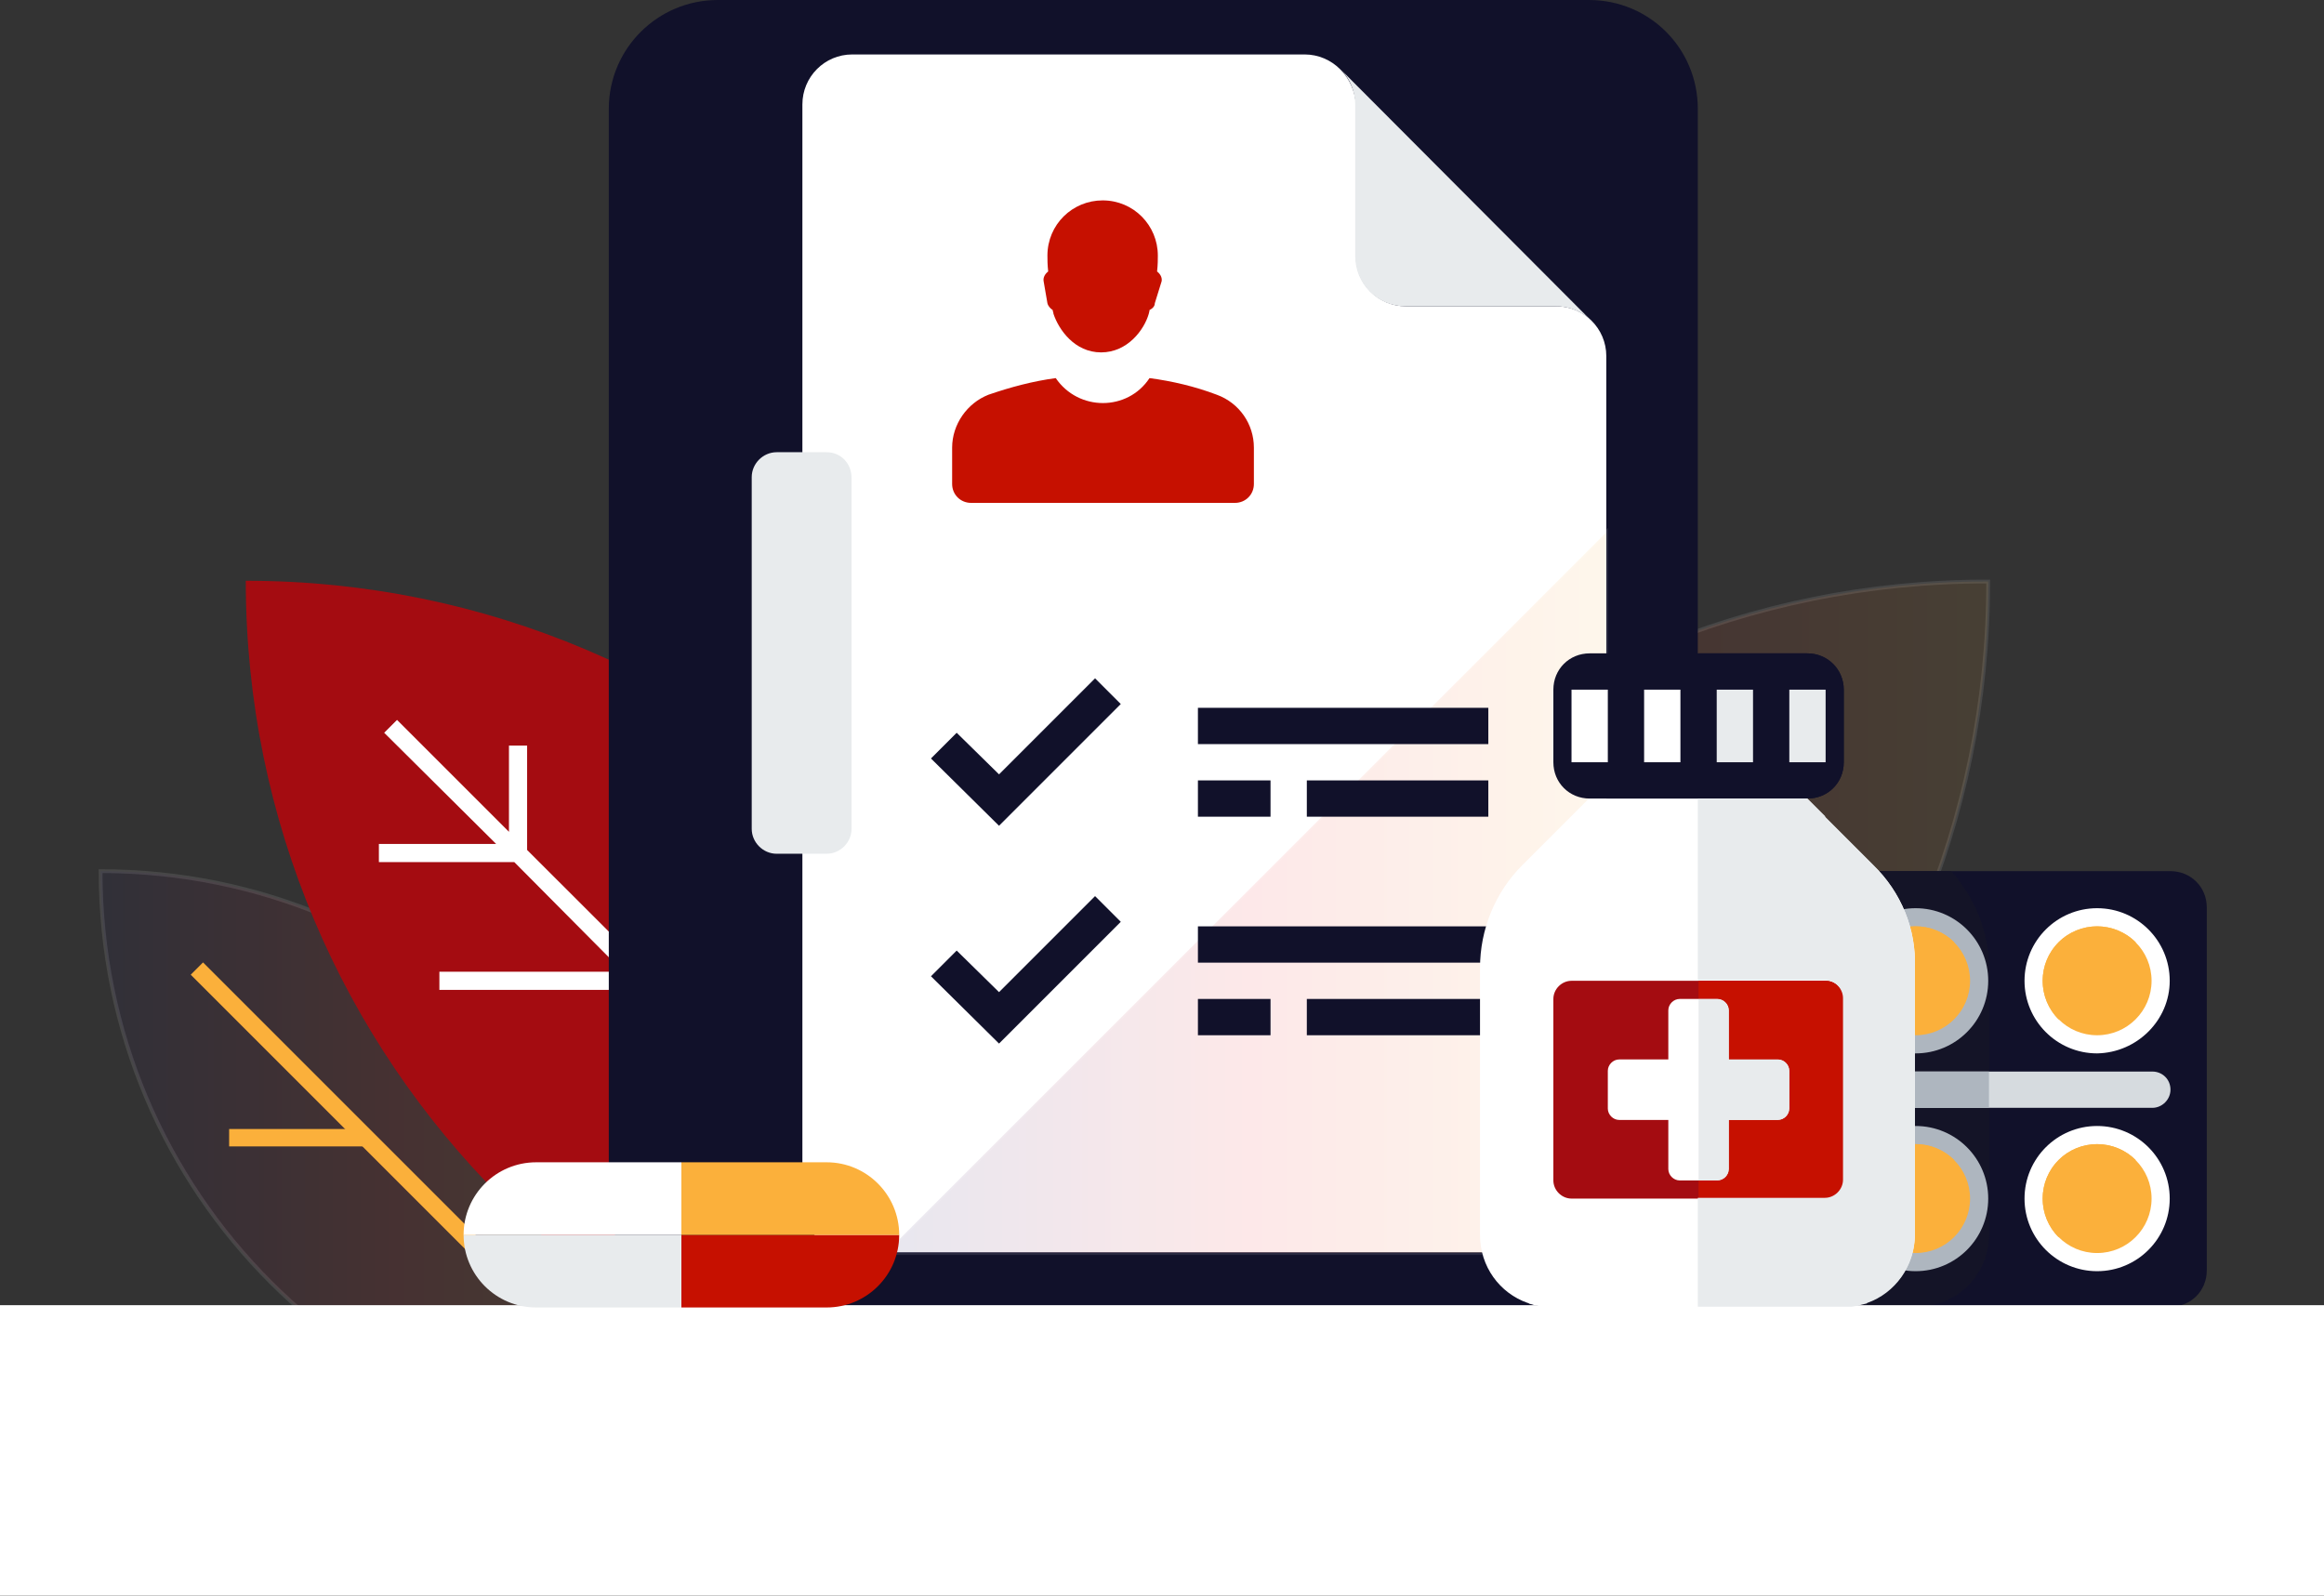
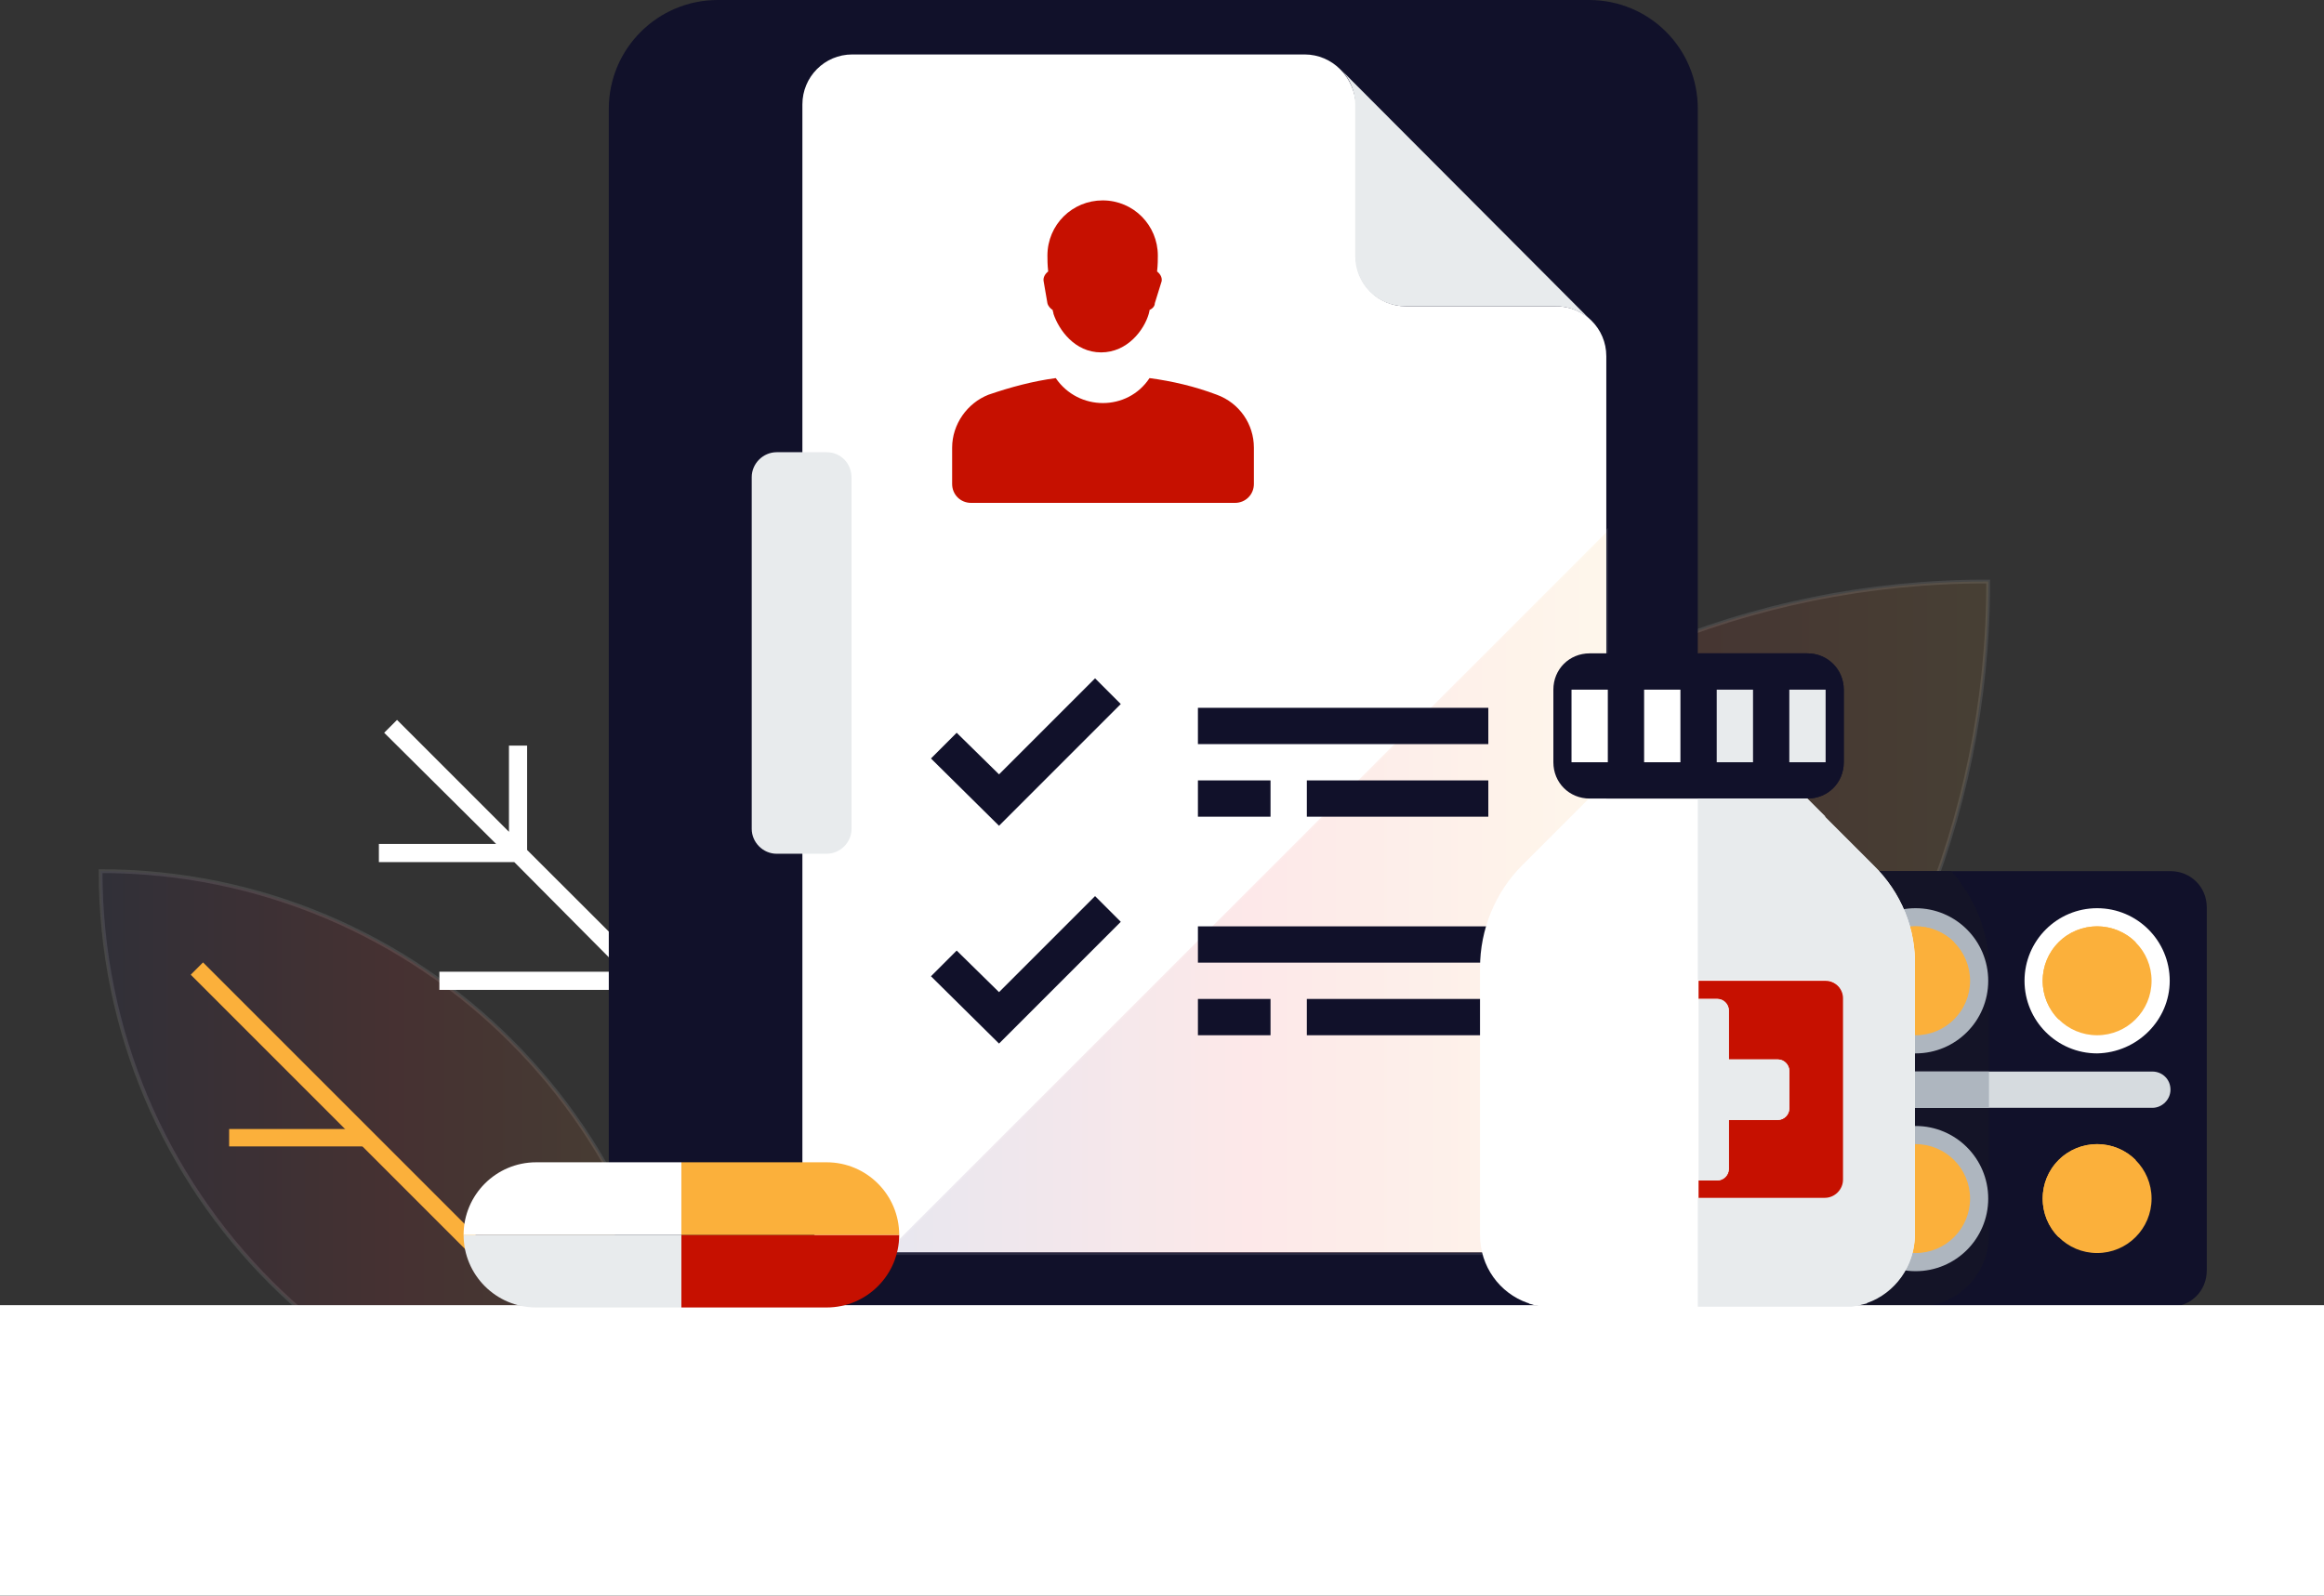
<svg xmlns="http://www.w3.org/2000/svg" version="1.1" id="_x2014_ÎÓÈ_x5F_1" x="0px" y="0px" width="307.3px" height="211px" viewBox="0 0 307.3 211" style="enable-background:new 0 0 307.3 211;" xml:space="preserve">
  <rect x="0" y="0" width="307.3" height="211" fill="#333333" stroke="none" />
  <style type="text/css">
	.st0{opacity:0.1;fill:url(#SVGID_1_);stroke:#FFFFFF;stroke-width:0.5;stroke-miterlimit:10;}
	.st1{fill:#FBB03B;}
	.st2{fill:#A40C11;}
	.st3{fill:#FFFFFF;}
	.st4{opacity:0.1;fill:url(#SVGID_2_);stroke:#FFFFFF;stroke-width:0.5;stroke-miterlimit:10;}
	.st5{fill:#11112A;}
	.st6{opacity:0.1;fill:url(#SVGID_3_);stroke:#FFFFFF;stroke-width:0.5;stroke-miterlimit:10;}
	.st7{fill:#E8EBED;}
	.st8{fill:#C61000;}
	.st9{fill:#141427;}
	.st10{fill:#E5E5E5;}
	.st11{fill:#AEB6BF;}
	.st12{fill:#4183D7;}
	.st13{fill:#D6DBDF;}
	.st14{fill:#8DB5E7;}
</style>
  <g>
    <linearGradient id="SVGID_1_" gradientUnits="userSpaceOnUse" x1="13.273" y1="153.666" x2="90.106" y2="153.666">
      <stop offset="0" style="stop-color:#1B1464" />
      <stop offset="0.5" style="stop-color:#ED1C24" />
      <stop offset="1" style="stop-color:#FBB03B" />
    </linearGradient>
    <path class="st0" d="M13.3,115.2L13.3,115.2c42.4,0,76.8,34.4,76.8,76.8l0,0l0,0C47.7,192.1,13.3,157.7,13.3,115.2L13.3,115.2z" />
    <g>
      <rect x="56.9" y="114.8" transform="matrix(0.707 -0.707 0.707 0.707 -96.171 87.96)" class="st1" width="2.3" height="90.5" />
    </g>
    <g>
      <rect x="30.3" y="149.3" class="st1" width="18.2" height="2.3" />
    </g>
    <g>
-       <path class="st2" d="M32.5,76.8L32.5,76.8c63.7,0,115.2,51.6,115.2,115.2l0,0l0,0C84.1,192.1,32.5,140.5,32.5,76.8L32.5,76.8z" />
      <polygon class="st3" points="148.6,191.2 69.7,112.4 69.7,98.6 67.3,98.6 67.3,110 52.5,95.2 50.8,96.9 65.6,111.6 50.1,111.6     50.1,114 68,114 82.4,128.5 58.1,128.5 58.1,130.9 84.8,130.9 146.9,192.9   " />
    </g>
    <linearGradient id="SVGID_2_" gradientUnits="userSpaceOnUse" x1="147.73" y1="134.458" x2="262.98" y2="134.458">
      <stop offset="0" style="stop-color:#1B1464" />
      <stop offset="0.5" style="stop-color:#ED1C24" />
      <stop offset="1" style="stop-color:#FBB03B" />
    </linearGradient>
    <path class="st4" d="M147.7,192.1L147.7,192.1c63.7,0,115.2-51.6,115.2-115.2l0,0l0,0C199.3,76.8,147.7,128.4,147.7,192.1   L147.7,192.1z" />
    <g>
      <path class="st5" d="M94.9,0h115.2c8,0,14.4,6.4,14.4,14.4v144.1c0,8-6.4,14.4-14.4,14.4H94.9c-8,0-14.4-6.4-14.4-14.4V14.4    C80.5,6.4,87,0,94.9,0z" />
      <path class="st3" d="M172.5,7.2h-59.8c-3.7,0-6.6,3-6.6,6.6V159c0,3.7,3,6.6,6.6,6.6h93.1c3.7,0,6.6-3,6.6-6.6V47.1    c0-3.7-3-6.6-6.6-6.6h-19.9c-3.7,0-6.6-3-6.6-6.6V13.9C179.1,10.2,176.2,7.2,172.5,7.2z" />
      <linearGradient id="SVGID_3_" gradientUnits="userSpaceOnUse" x1="117.071" y1="118.02" x2="212.373" y2="118.02">
        <stop offset="0" style="stop-color:#1B1464" />
        <stop offset="0.5" style="stop-color:#ED1C24" />
        <stop offset="1" style="stop-color:#FBB03B" />
      </linearGradient>
      <path class="st6" d="M117.1,165.7h88.7c3.7,0,6.6-3,6.6-6.6V70.4L117.1,165.7z" />
      <path class="st7" d="M210.4,42.4c-1.2-1.2-2.9-1.9-4.7-1.9h-19.9c-3.7,0-6.6-3-6.6-6.6V13.9c0-1.8-0.7-3.5-1.9-4.7L210.4,42.4z" />
      <g>
        <path class="st8" d="M125.9,59.2V64c0,1.4,1.1,2.5,2.5,2.5h34.9c1.4,0,2.5-1.1,2.5-2.5v-4.8c0-3.1-1.9-5.9-4.9-7     c-2.9-1.1-5.9-1.8-8.9-2.2c-2.9,4.4-9.4,4.4-12.4,0c-3,0.4-6,1.2-8.9,2.2C127.9,53.3,125.9,56.1,125.9,59.2z M153.6,37.2     c0.1-0.5-0.2-1-0.6-1.3c0.1-0.9,0.1-1.6,0.1-2.1c0-4-3.2-7.3-7.3-7.3c-4,0-7.3,3.2-7.3,7.3c0,0.5,0,1.2,0.1,2.1     c-0.4,0.3-0.7,0.8-0.6,1.3l0.5,2.9c0.1,0.4,0.4,0.7,0.7,0.9c0,0.2,0.1,0.3,0.1,0.5c0.7,2.1,2.8,5.1,6.3,5.1c3.5,0,5.7-3,6.3-5.1     c0-0.1,0.1-0.3,0.1-0.5c0.4-0.2,0.7-0.5,0.7-0.9L153.6,37.2z" />
      </g>
      <g>
        <g>
          <polygon class="st5" points="132.1,109.2 123.1,100.3 126.5,96.9 132.1,102.4 144.8,89.7 148.2,93.1     " />
        </g>
        <g>
          <rect x="158.4" y="103.2" class="st5" width="9.6" height="4.8" />
        </g>
        <g>
          <rect x="158.4" y="93.6" class="st5" width="38.4" height="4.8" />
        </g>
        <g>
          <rect x="172.8" y="103.2" class="st5" width="24" height="4.8" />
        </g>
        <g>
          <polygon class="st5" points="132.1,138 123.1,129.1 126.5,125.7 132.1,131.2 144.8,118.5 148.2,121.9     " />
        </g>
        <g>
          <rect x="158.4" y="132.1" class="st5" width="9.6" height="4.8" />
        </g>
        <g>
          <rect x="158.4" y="122.5" class="st5" width="38.4" height="4.8" />
        </g>
        <g>
          <rect x="172.8" y="132.1" class="st5" width="24" height="4.8" />
        </g>
      </g>
      <path class="st7" d="M109.3,59.8h-6.6c-1.8,0-3.3,1.5-3.3,3.3v46.5c0,1.8,1.5,3.3,3.3,3.3h6.6c1.8,0,3.3-1.5,3.3-3.3V63.2    C112.6,61.3,111.2,59.8,109.3,59.8z" />
    </g>
    <g>
      <path class="st5" d="M219.8,115.2H287c2.7,0,4.8,2.1,4.8,4.8v48c0,2.7-2.1,4.8-4.8,4.8h-67.2c-2.7,0-4.8-2.1-4.8-4.8v-48    C215,117.4,217.1,115.2,219.8,115.2z" />
      <path class="st9" d="M263,163.3V128c0-4.7-1.8-9.2-5-12.8h-38.3c-2.7,0-4.8,2.1-4.8,4.8v48c0,2.7,2.1,4.8,4.8,4.8h33.6    C258.7,172.9,263,168.6,263,163.3z" />
      <circle class="st10" cx="229.3" cy="158.5" r="9.6" />
      <circle class="st11" cx="253.3" cy="158.5" r="9.6" />
-       <path class="st3" d="M286.9,158.5c0-5.3-4.3-9.6-9.6-9.6c-5.3,0-9.6,4.3-9.6,9.6s4.3,9.6,9.6,9.6    C282.6,168.1,286.9,163.8,286.9,158.5z" />
      <circle class="st12" cx="229.3" cy="158.5" r="7.2" />
      <circle class="st1" cx="253.3" cy="158.5" r="7.2" />
      <circle class="st1" cx="277.3" cy="158.5" r="7.2" />
      <circle class="st10" cx="229.3" cy="129.7" r="9.6" />
      <circle class="st11" cx="253.3" cy="129.7" r="9.6" />
      <path class="st3" d="M286.9,129.7c0-5.3-4.3-9.6-9.6-9.6c-5.3,0-9.6,4.3-9.6,9.6s4.3,9.6,9.6,9.6    C282.6,139.2,286.9,134.9,286.9,129.7z" />
-       <circle class="st12" cx="229.3" cy="129.7" r="7.2" />
      <circle class="st1" cx="253.3" cy="129.7" r="7.2" />
      <circle class="st1" cx="277.3" cy="129.7" r="7.2" />
      <path class="st13" d="M284.6,141.7h-62.4c-1.3,0-2.4,1.1-2.4,2.4l0,0c0,1.3,1.1,2.4,2.4,2.4h62.4c1.3,0,2.4-1.1,2.4-2.4l0,0    C287,142.7,285.9,141.7,284.6,141.7z" />
      <path class="st1" d="M282.4,153.4c-2.8-2.8-7.4-2.8-10.2,0c-2.8,2.8-2.8,7.4,0,10.2L282.4,153.4z" />
-       <path class="st1" d="M258.4,153.4c-2.8-2.8-7.4-2.8-10.2,0c-2.8,2.8-2.8,7.4,0,10.2L258.4,153.4z" />
-       <path class="st14" d="M234.4,153.4c-2.8-2.8-7.4-2.8-10.2,0c-2.8,2.8-2.8,7.4,0,10.2L234.4,153.4z" />
+       <path class="st14" d="M234.4,153.4c-2.8-2.8-7.4-2.8-10.2,0c-2.8,2.8-2.8,7.4,0,10.2L234.4,153.4" />
      <path class="st1" d="M282.4,124.6c-2.8-2.8-7.4-2.8-10.2,0c-2.8,2.8-2.8,7.4,0,10.2L282.4,124.6z" />
      <path class="st1" d="M258.4,124.6c-2.8-2.8-7.4-2.8-10.2,0c-2.8,2.8-2.8,7.4,0,10.2L258.4,124.6z" />
      <path class="st14" d="M234.4,124.6c-2.8-2.8-7.4-2.8-10.2,0c-2.8,2.8-2.8,7.4,0,10.2L234.4,124.6z" />
      <path class="st11" d="M219.8,144.1c0,1.3,1.1,2.4,2.4,2.4H263v-4.8h-40.8C220.8,141.7,219.8,142.7,219.8,144.1z" />
      <circle class="st1" cx="277.3" cy="158.5" r="4.8" />
      <circle class="st1" cx="277.3" cy="129.7" r="4.8" />
    </g>
    <rect y="172.6" class="st3" width="307.3" height="38.4" />
    <g>
      <path class="st7" d="M61.3,163.3c0,5.3,4.3,9.6,9.6,9.6h19.2v-9.6H61.3z" />
      <path class="st8" d="M90.1,172.9h19.2c5.3,0,9.6-4.3,9.6-9.6H90.1V172.9z" />
      <path class="st3" d="M90.1,153.7H70.9c-5.3,0-9.6,4.3-9.6,9.6h28.8V153.7z" />
      <path class="st1" d="M109.3,153.7H90.1v9.6h28.8C118.9,158,114.6,153.7,109.3,153.7z" />
    </g>
    <g>
      <path class="st3" d="M247.7,114.4l-8.8-8.8h-14.4h-13.7h-0.7l-8.8,8.8c-3.6,3.6-5.6,8.5-5.6,13.6v35.3c0,4.2,2.6,7.7,6.3,9    c0.1,0,0.1,0,0.2,0.1c0.1,0,0.3,0.1,0.4,0.1c0.2,0.1,0.4,0.1,0.5,0.1c0.1,0,0.2,0,0.3,0.1c0.2,0,0.5,0.1,0.7,0.1    c0.1,0,0.2,0,0.2,0c0.3,0,0.6,0,0.9,0h19.2h19.2c5.3,0,9.6-4.3,9.6-9.6V128C253.4,122.9,251.4,118,247.7,114.4z" />
      <path class="st5" d="M239,86.4h-28.8c-2.7,0-4.8,2.1-4.8,4.8v9.6c0,2.7,2.1,4.8,4.8,4.8H239c2.7,0,4.8-2.1,4.8-4.8v-9.6    C243.8,88.6,241.6,86.4,239,86.4z" />
-       <path class="st2" d="M241.4,129.7h-33.6c-1.3,0-2.4,1.1-2.4,2.4v24c0,1.3,1.1,2.4,2.4,2.4h33.6c1.3,0,2.4-1.1,2.4-2.4v-24    C243.8,130.7,242.7,129.7,241.4,129.7z" />
      <path class="st5" d="M239,105.6c2.7,0,4.8-2.1,4.8-4.8v-9.6c0-2.7-2.1-4.8-4.8-4.8h-14.4v19.2H239z" />
      <g>
        <g>
          <rect x="236.6" y="91.2" class="st7" width="4.8" height="9.6" />
        </g>
        <g>
          <rect x="227" y="91.2" class="st7" width="4.8" height="9.6" />
        </g>
        <g>
          <rect x="217.4" y="91.2" class="st3" width="4.8" height="9.6" />
        </g>
        <g>
          <rect x="207.8" y="91.2" class="st3" width="4.8" height="9.6" />
        </g>
      </g>
      <path class="st3" d="M235.1,140.1h-6.5v-6.5c0-0.8-0.7-1.5-1.5-1.5h-5c-0.8,0-1.5,0.7-1.5,1.5v6.5h-6.5c-0.8,0-1.5,0.7-1.5,1.5v5    c0,0.8,0.7,1.5,1.5,1.5h6.5v6.5c0,0.8,0.7,1.5,1.5,1.5h5c0.8,0,1.5-0.7,1.5-1.5v-6.5h6.5c0.8,0,1.5-0.7,1.5-1.5v-5    C236.6,140.7,235.9,140.1,235.1,140.1z" />
      <path class="st8" d="M227.1,132.1c0.8,0,1.5,0.7,1.5,1.5v6.5h6.5c0.8,0,1.5,0.7,1.5,1.5v5c0,0.8-0.7,1.5-1.5,1.5h-6.5v6.5    c0,0.8-0.7,1.5-1.5,1.5h-2.5v2.4h16.8c1.3,0,2.4-1.1,2.4-2.4v-24c0-1.3-1.1-2.4-2.4-2.4h-16.8v2.4H227.1z" />
      <polygon class="st7" points="239,105.6 224.6,105.6 224.6,108 241.4,108   " />
      <g>
        <path class="st7" d="M228.6,154.6v-6.5h6.5c0.8,0,1.5-0.7,1.5-1.5v-5c0-0.8-0.7-1.5-1.5-1.5h-6.5v-6.5c0-0.8-0.7-1.5-1.5-1.5     h-2.5v24h2.5C227.9,156.1,228.6,155.4,228.6,154.6z" />
        <path class="st7" d="M247.7,114.4l-8.8-8.8h-14.4V128v1.6h16.8c1.3,0,2.4,1.1,2.4,2.4v24c0,1.3-1.1,2.4-2.4,2.4h-16.8v9.6v4.8     h19.2c0.3,0,0.6,0,0.9,0c0.1,0,0.2,0,0.2,0c0.2,0,0.5-0.1,0.7-0.1c0.1,0,0.2,0,0.3-0.1c0.2,0,0.4-0.1,0.5-0.1     c0.1,0,0.3-0.1,0.4-0.1c0.1,0,0.1,0,0.2-0.1c3.7-1.3,6.3-4.9,6.3-9V128C253.4,122.9,251.4,118,247.7,114.4z" />
      </g>
    </g>
  </g>
</svg>